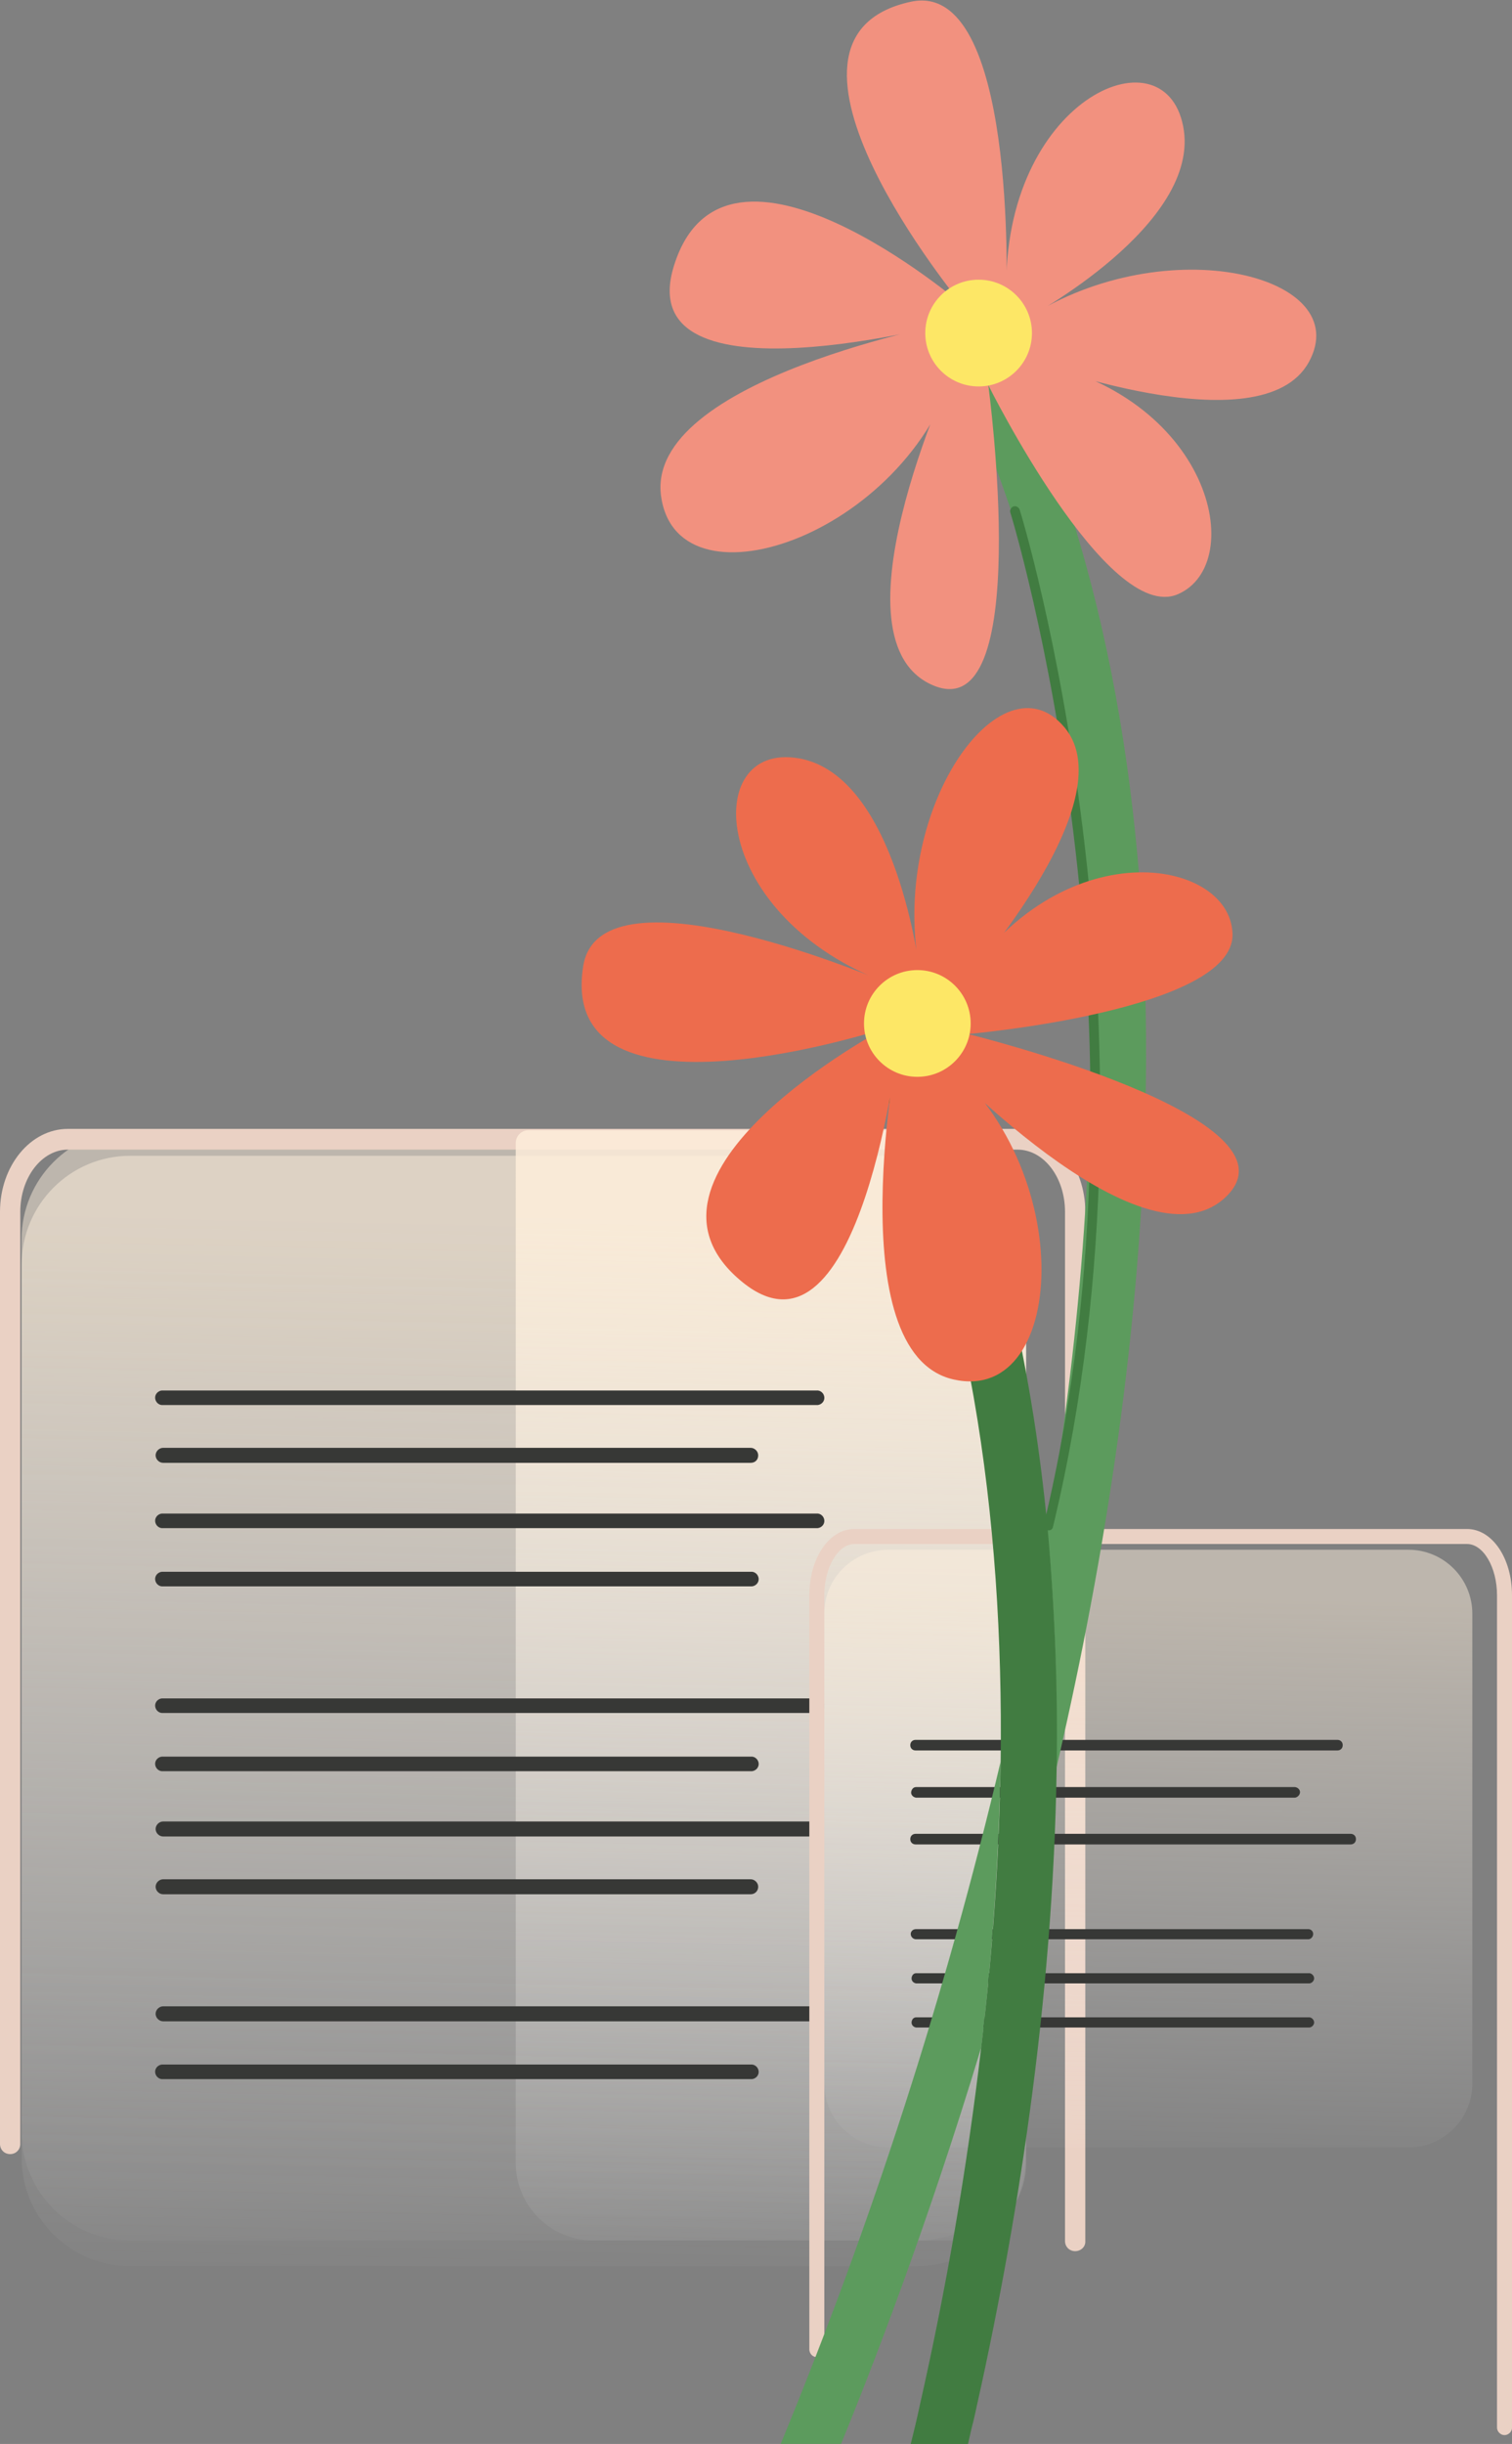
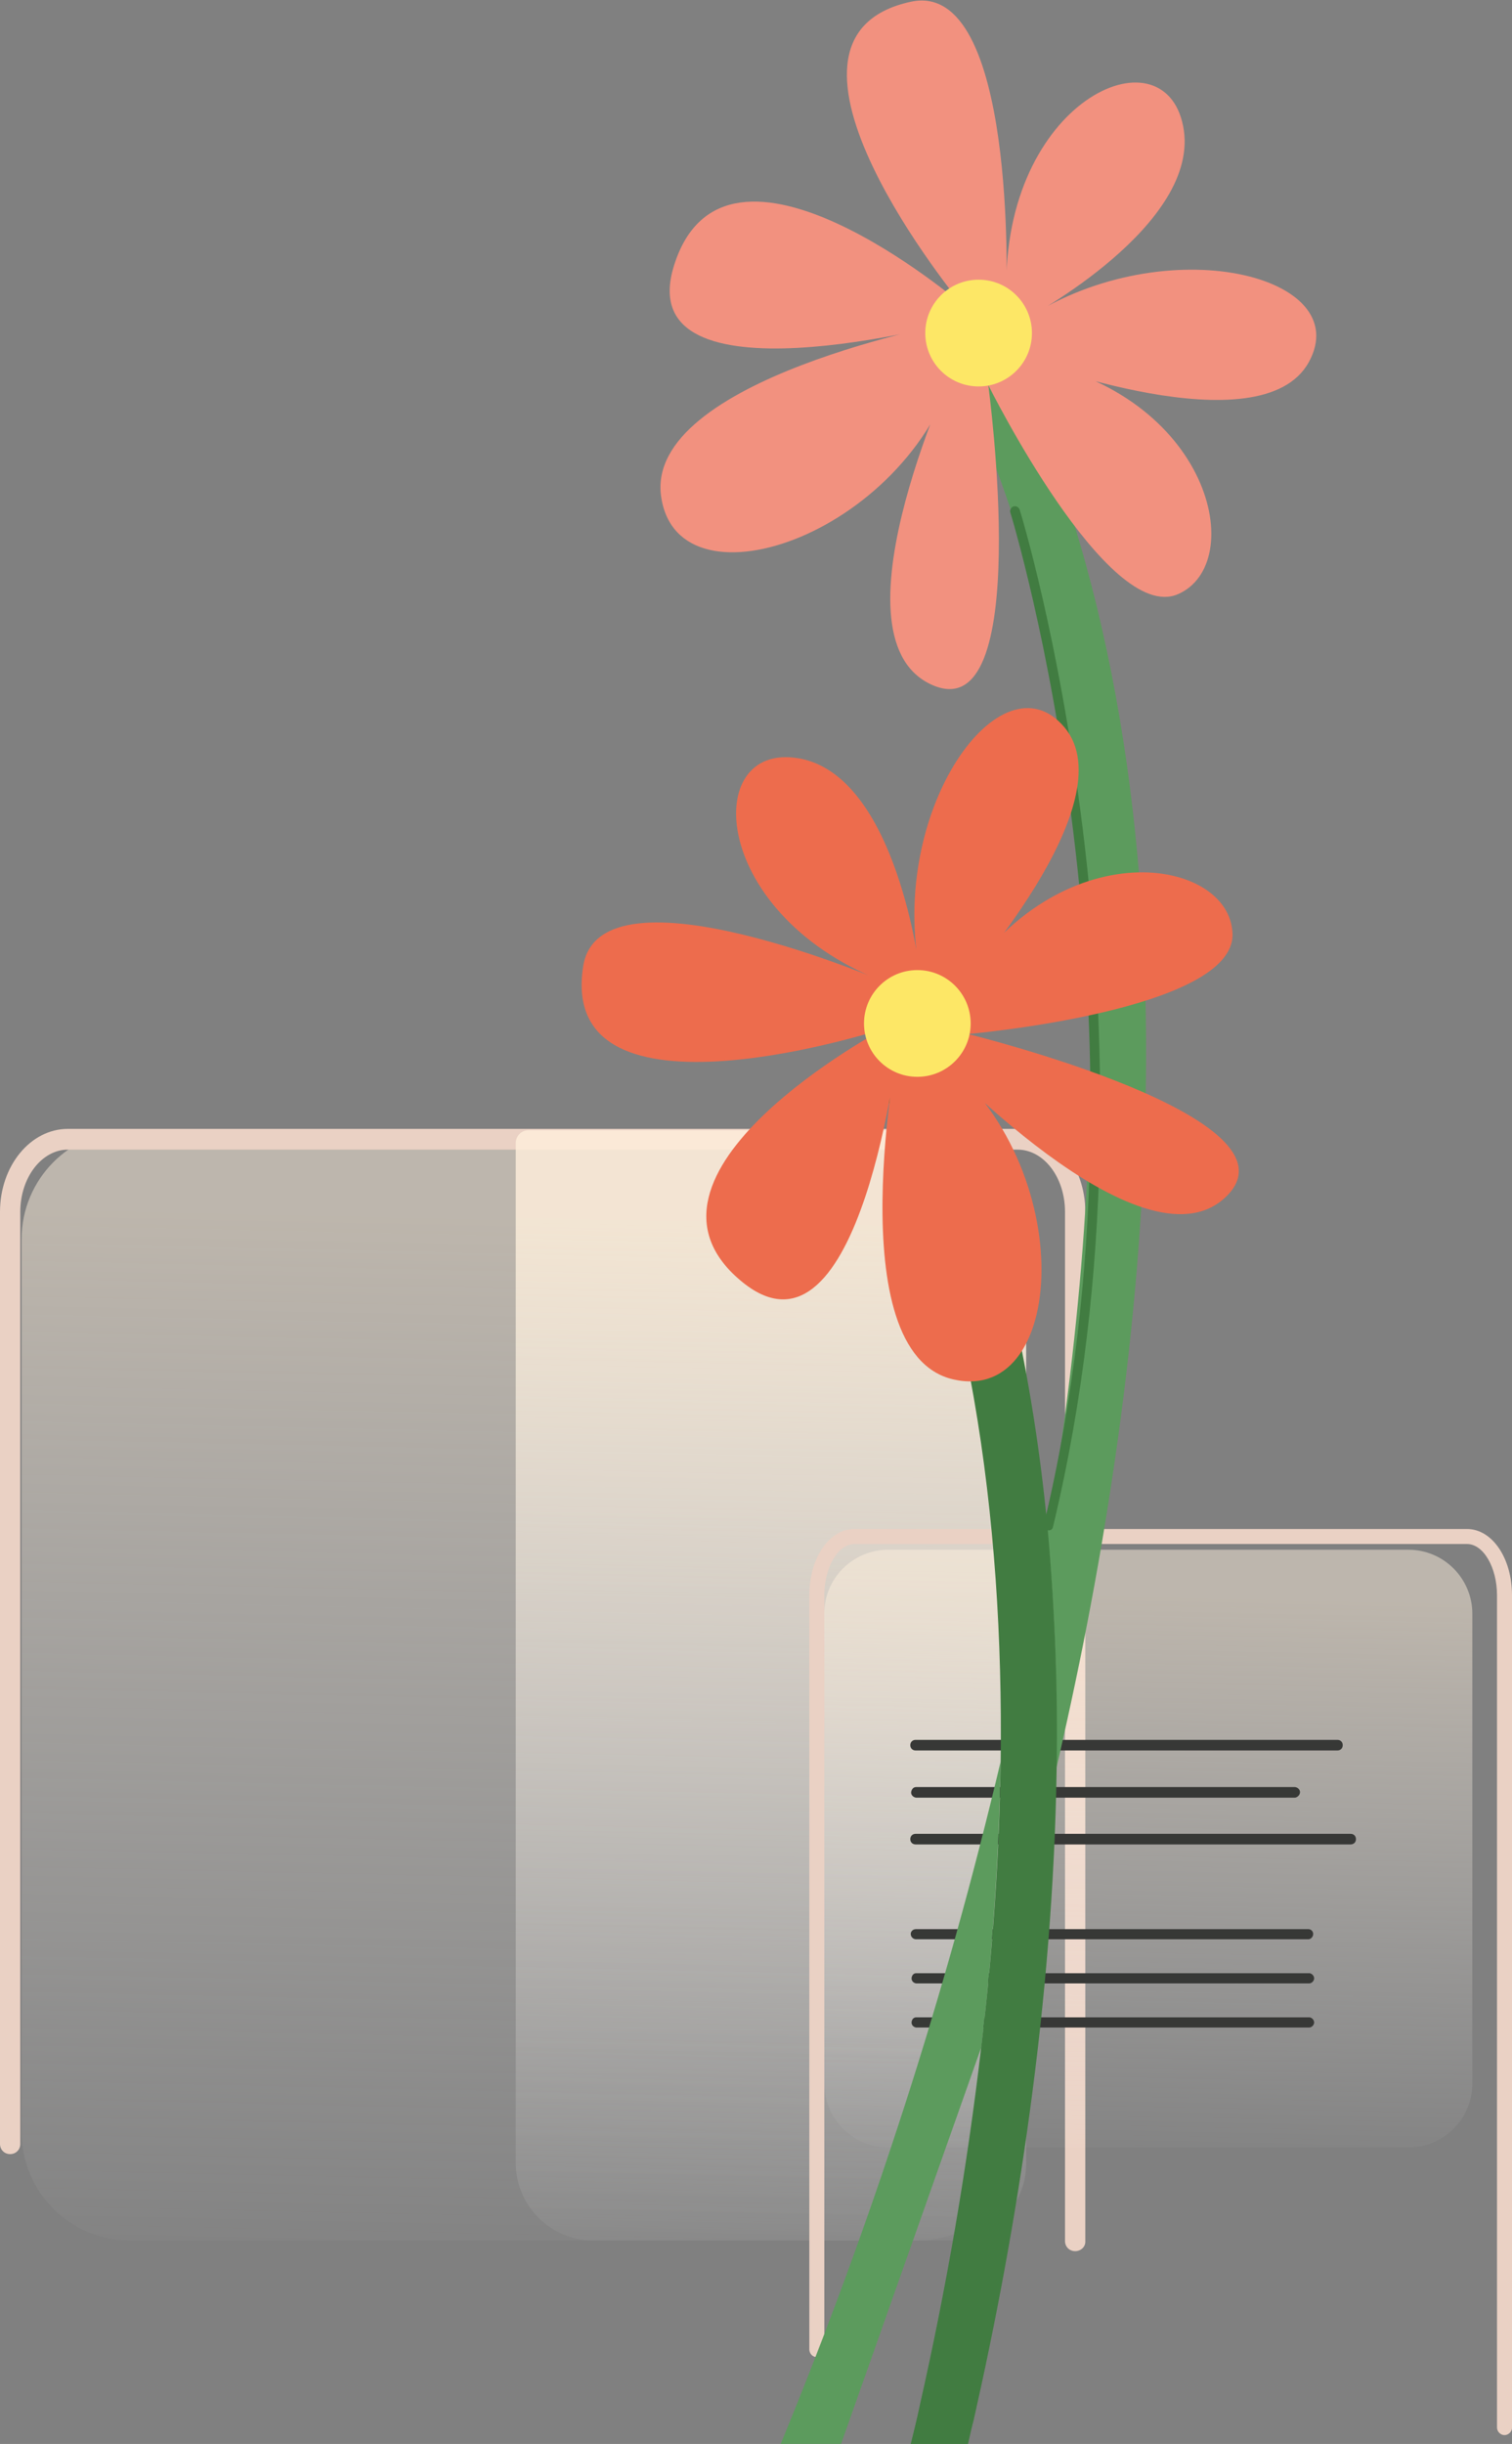
<svg xmlns="http://www.w3.org/2000/svg" width="343" height="554" viewBox="0 0 343 554">
  <rect x="0" y="0" width="343" height="554" fill="#808080" stroke="none" />
  <style>
		.st2{fill:#ead1c4}.st4{fill:#373836}.st6{fill:#5c9b5d}.st8{fill:#417c41}.st10{fill:#fde766}
	</style>
  <g id="Layer_1_2_">
    <linearGradient id="SVGID_1_" gradientUnits="userSpaceOnUse" x1="115.772" y1="282.36" x2="121.072" y2="529.61" gradientTransform="matrix(1 0 0 -1 0 806)">
      <stop offset="0" stop-color="#fff" stop-opacity="0" />
      <stop offset="1" stop-color="#fff0dc" />
    </linearGradient>
    <path d="M29.5 256.2h178.6c13.6 0 24.6 11 24.6 24.6v202.5c0 13.6-11 24.6-24.6 24.6H29.5c-13.6 0-24.6-11-24.6-24.6V280.9c0-13.6 11-24.7 24.6-24.7z" opacity=".48" fill="url(#SVGID_1_)" />
    <linearGradient id="SVGID_2_" gradientUnits="userSpaceOnUse" x1="115.772" y1="276.56" x2="121.072" y2="523.81" gradientTransform="matrix(1 0 0 -1 0 806)">
      <stop offset="0" stop-color="#fff" stop-opacity="0" />
      <stop offset="1" stop-color="#fff0dc" />
    </linearGradient>
-     <path d="M29.5 262h178.6c13.6 0 24.6 11 24.6 24.6v202.5c0 13.6-11 24.6-24.6 24.6H29.5c-13.6 0-24.6-11-24.6-24.6V286.7c0-13.6 11-24.7 24.6-24.7z" opacity=".48" fill="url(#SVGID_2_)" />
    <path class="st2" d="M243.9 510.3c-1.3 0-2.3-1-2.3-2.3V274.7c0-7.8-4.8-14.1-10.8-14.1H15.4c-5.9 0-10.8 6.3-10.8 14.1V486c0 1.3-1 2.3-2.3 2.3S0 487.3 0 486V274.7c0-10.4 6.9-18.8 15.4-18.8h215.4c8.5 0 15.4 8.4 15.4 18.8V508c.1 1.3-1 2.3-2.3 2.3.1 0 .1 0 0 0z" />
    <linearGradient id="SVGID_3_" gradientUnits="userSpaceOnUse" x1="171.689" y1="283.53" x2="176.949" y2="528.75" gradientTransform="matrix(1 0 0 -1 0 806)">
      <stop offset="0" stop-color="#fff" stop-opacity="0" />
      <stop offset="1" stop-color="#fff0dc" />
    </linearGradient>
    <path d="M119.9 256.2h95.3c9.7 0 17.6 7.9 17.6 17.5v216.7c0 9.7-7.9 17.5-17.6 17.5h-80.6c-9.7 0-17.6-7.9-17.6-17.6V259.1c0-1.6 1.3-2.9 2.9-2.9z" opacity=".81" fill="url(#SVGID_3_)" />
-     <path class="st4" d="M185.2 318.5H37c-.9.1-1.7-.6-1.8-1.5s.6-1.7 1.5-1.8h148.5c.9-.1 1.7.6 1.8 1.5.1.9-.6 1.7-1.5 1.8h-.3zM170.3 331.6H37c-.9 0-1.7-.8-1.7-1.7 0-.9.8-1.7 1.7-1.7h133.3c.9 0 1.7.8 1.7 1.7 0 1-.7 1.7-1.7 1.7zM185.2 346.4H37c-.9.1-1.7-.6-1.8-1.5s.6-1.7 1.5-1.8h148.5c.9-.1 1.7.6 1.8 1.5.1.9-.6 1.7-1.5 1.8h-.3zM170.3 359.6H37c-.9.1-1.7-.6-1.8-1.5s.6-1.7 1.5-1.8H170.3c.9-.1 1.7.6 1.8 1.5.1.9-.6 1.7-1.5 1.8h-.3zM185.2 388.3H37c-.9.1-1.7-.6-1.8-1.5s.6-1.7 1.5-1.8h148.5c.9-.1 1.7.6 1.8 1.5.1.9-.6 1.7-1.5 1.8h-.3zM170.3 401.5H37c-.9.1-1.7-.6-1.8-1.5s.6-1.7 1.5-1.8H170.3c.9-.1 1.7.6 1.8 1.5.1.9-.6 1.7-1.5 1.8h-.3zM185.2 416.3H37c-.9 0-1.7-.8-1.7-1.7s.8-1.7 1.7-1.7h148.2c.9 0 1.7.8 1.7 1.7s-.7 1.7-1.7 1.7zM170.3 429.4H37c-.9 0-1.7-.8-1.7-1.7s.8-1.7 1.7-1.7h133.3c.9 0 1.7.8 1.7 1.7s-.7 1.7-1.7 1.7zM185.2 458.2H37c-.9 0-1.7-.8-1.7-1.7 0-.9.8-1.7 1.7-1.7h148.2c.9 0 1.7.8 1.7 1.7 0 .9-.7 1.7-1.7 1.7zM170.3 471.3H37c-.9.1-1.7-.6-1.8-1.5-.1-.9.6-1.7 1.5-1.8H170.3c.9-.1 1.7.6 1.8 1.5.1.9-.6 1.7-1.5 1.8h-.3z" />
    <linearGradient id="SVGID_4_" gradientUnits="userSpaceOnUse" x1="258.847" y1="310.38" x2="261.717" y2="444.01" gradientTransform="matrix(1 0 0 -1 0 806)">
      <stop offset="0" stop-color="#fff" stop-opacity="0" />
      <stop offset="1" stop-color="#fff0dc" />
    </linearGradient>
    <path d="M201.5 351.3h118c8 0 14.5 6.5 14.5 14.5v106.5c0 8-6.5 14.5-14.5 14.5h-118c-8 0-14.5-6.5-14.5-14.5V365.9c-.1-8.1 6.5-14.6 14.5-14.6z" opacity=".48" fill="url(#SVGID_4_)" />
    <path class="st2" d="M341.3 552c-.9 0-1.7-.8-1.7-1.7V361.6c0-6.3-3.1-11.6-6.8-11.6h-139c-3.7 0-6.8 5.3-6.8 11.6v170.9c.1.9-.6 1.7-1.6 1.8-.9.1-1.7-.6-1.8-1.6V361.6c0-8.4 4.5-15 10.2-15h139c5.7 0 10.2 6.6 10.2 15v188.8c0 .8-.8 1.6-1.7 1.6z" />
    <path class="st4" d="M303.4 396.8h-95.7c-.7 0-1.2-.5-1.2-1.2s.5-1.2 1.2-1.2h95.7c.7 0 1.2.5 1.2 1.2s-.5 1.2-1.2 1.2zM293.8 407.5h-86c-.7-.1-1.2-.7-1.1-1.3.1-.6.5-1.1 1.1-1.1h86c.7.1 1.2.7 1.1 1.3-.1.6-.6 1-1.1 1.1zM306.4 418.1h-98.7c-.7 0-1.2-.5-1.2-1.2s.5-1.2 1.2-1.2h98.7c.7 0 1.2.5 1.2 1.2s-.5 1.2-1.2 1.2zM296.8 439.6h-89c-.6 0-1.2-.5-1.2-1.2 0-.6.5-1.1 1.2-1.1h89c.6 0 1.1.5 1.1 1.1 0 .6-.5 1.2-1.1 1.2zM296.8 449.6h-89c-.6-.1-1.1-.6-1-1.3.1-.6.5-1 1-1h89c.6-.1 1.2.4 1.3 1 .1.6-.4 1.2-1 1.3h-.3zM296.8 459.6h-89c-.6-.1-1.1-.6-1-1.3.1-.6.5-1 1-1h89c.6-.1 1.2.4 1.3 1s-.4 1.2-1 1.3h-.3z" />
  </g>
  <path class="st6" d="M239.6 401c.5-2.1 1-4.4 1.5-6.6 20.2-89.4 34.4-216.5-12.7-314.9L217 85c38.1 79.9 34.5 180.2 20.6 262.1 1.7 17.8 2.3 35.9 2 53.9z" />
  <path d="M222.6 464.1c-12.6 41.4-25.1 73.6-31.8 89.9h15.6c.7-2.8 1.3-5.7 2-8.5 6.2-26.9 10.9-54.1 14.2-81.4z" fill="none" />
-   <path class="st6" d="M222.6 464.1c2.6-21.5 4-43.1 4.4-64.8-12.5 52.8-29.2 104.5-49.9 154.7h13.7c6.7-16.4 19.3-48.6 31.8-89.9z" />
+   <path class="st6" d="M222.6 464.1c2.6-21.5 4-43.1 4.4-64.8-12.5 52.8-29.2 104.5-49.9 154.7h13.7z" />
  <path class="st8" d="M208.6 545.5c-.6 2.9-1.3 5.7-2 8.5h13c.4-1.8.8-3.6 1.3-5.5 9.7-42.9 18-94.5 18.8-147.5.3-18-.4-36-2-54-3.7-39.5-12.7-78.3-29.5-113.4l-11.4 5.5c23.3 48.7 30.9 105.1 30.2 160.2-.3 21.6-1.8 43.2-4.4 64.7-3.2 27.4-7.9 54.6-14 81.5z" />
  <path class="st8" d="M238 346.9h-.4c-.6-.1-.9-.7-.8-1.3 27.5-114.4-7.2-228.2-7.6-229.4-.2-.6.2-1.2.7-1.4.6-.2 1.2.2 1.4.7.4 1.1 35.3 115.5 7.6 230.5-.1.6-.5.9-.9.9z" />
  <path d="M218.1 68.9s-53.6-45.8-65.2-8.7c-10.3 32.8 64 12.7 64 12.7s-71 13-66.9 39.8c4 26.8 57.7 7.9 67.5-32 0 0-30.2 63.1-6.4 74.4s13.1-67.8 13.1-67.8 27 54.3 43 47.4c16-6.9 7.7-45.4-34.4-53.2 0 0 53.3 20.2 64.1.6 10.8-19.6-32.2-30.4-63.9-10 0 0 39.8-21.2 35.4-43.5s-41.1-5.7-40.1 37.8c0 0 2.4-71.3-21.7-66-38.3 8.3 11.5 68.5 11.5 68.5z" fill="#f2917f" />
  <circle class="st10" cx="222" cy="75.5" r="12.1" />
  <path d="M200.5 233.2s-62.2 33.1-32 57.5c26.8 21.6 35.4-54.8 35.4-54.8s-14 70.8 12.4 76.8 28.5-50.9-5.1-74.5c0 0 47.7 51.2 66.8 33.2 19.1-18-58.4-37-58.4-37s60.5-5.3 60-22.7-39.4-23.8-62.1 12.5c0 0 38.3-42.2 24-59.3-14.3-17.1-40.1 18.8-32.8 55.7 0 0-5.1-44.8-27.5-48.7S160.9 208 201.7 223c0 0-65.5-28.4-69.4-4-6.1 38.4 68.2 14.2 68.2 14.2z" fill="#ed6c4d" />
  <circle class="st10" cx="208.1" cy="232" r="12.1" />
</svg>